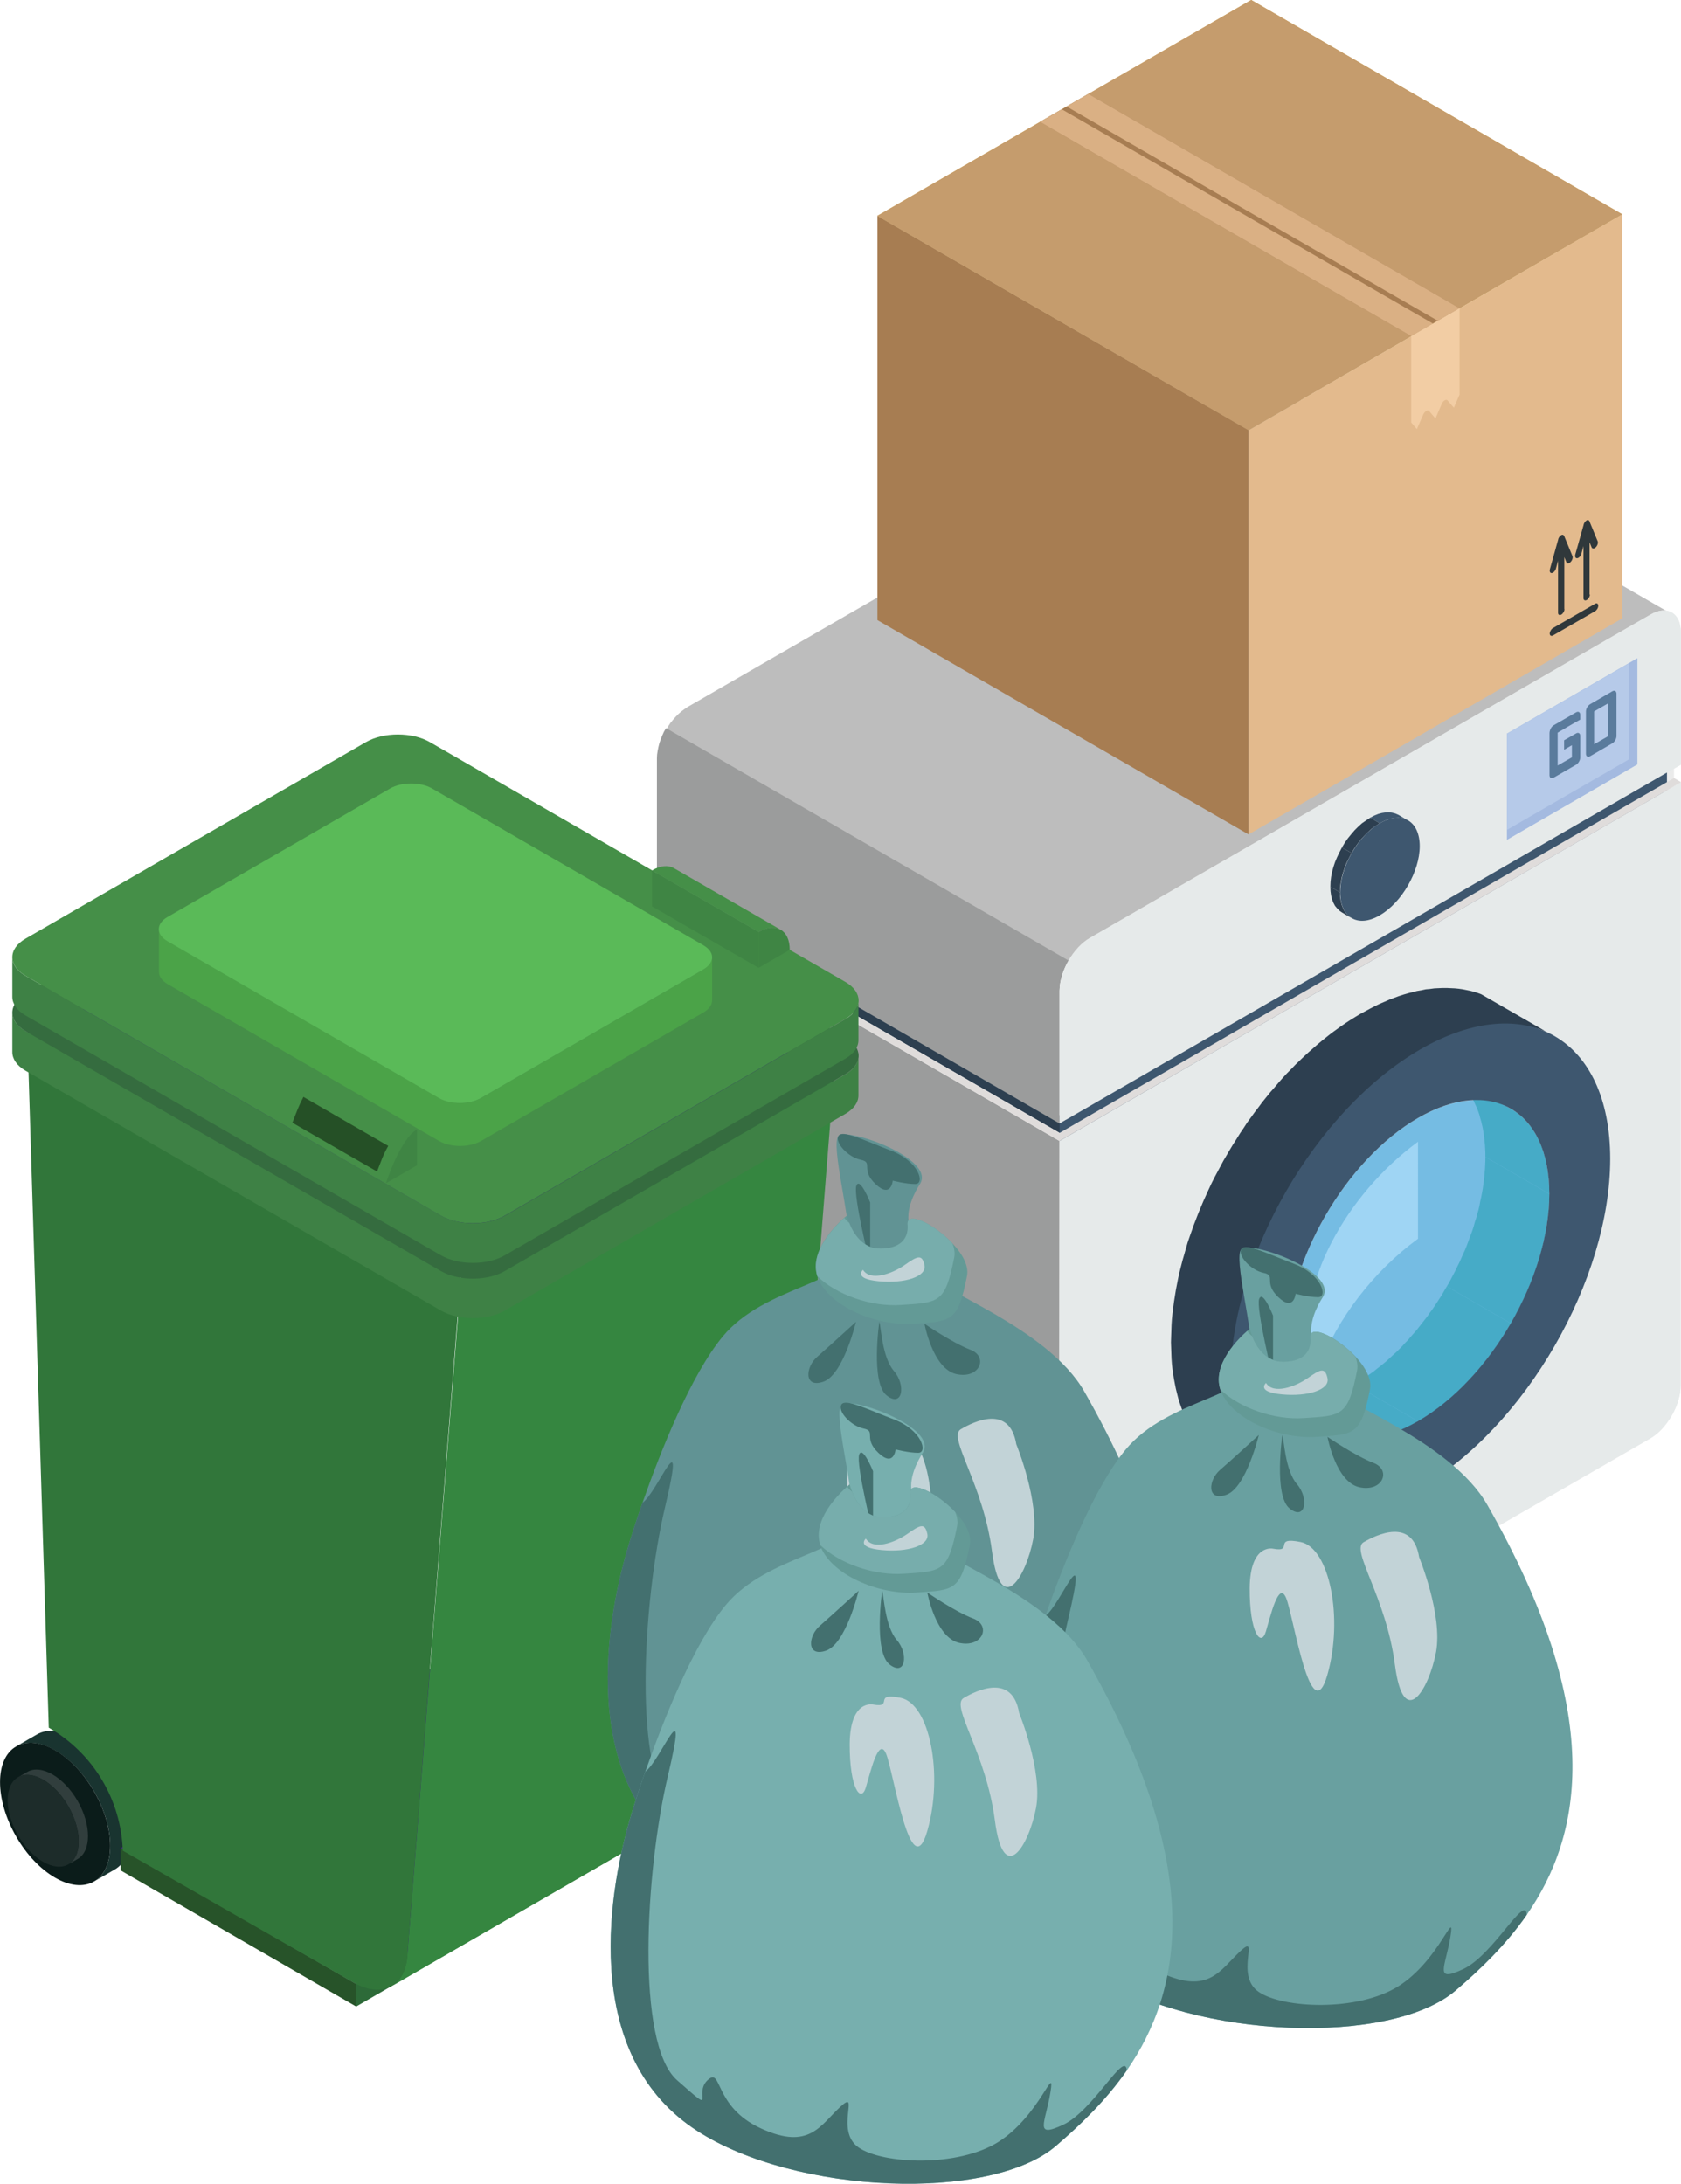
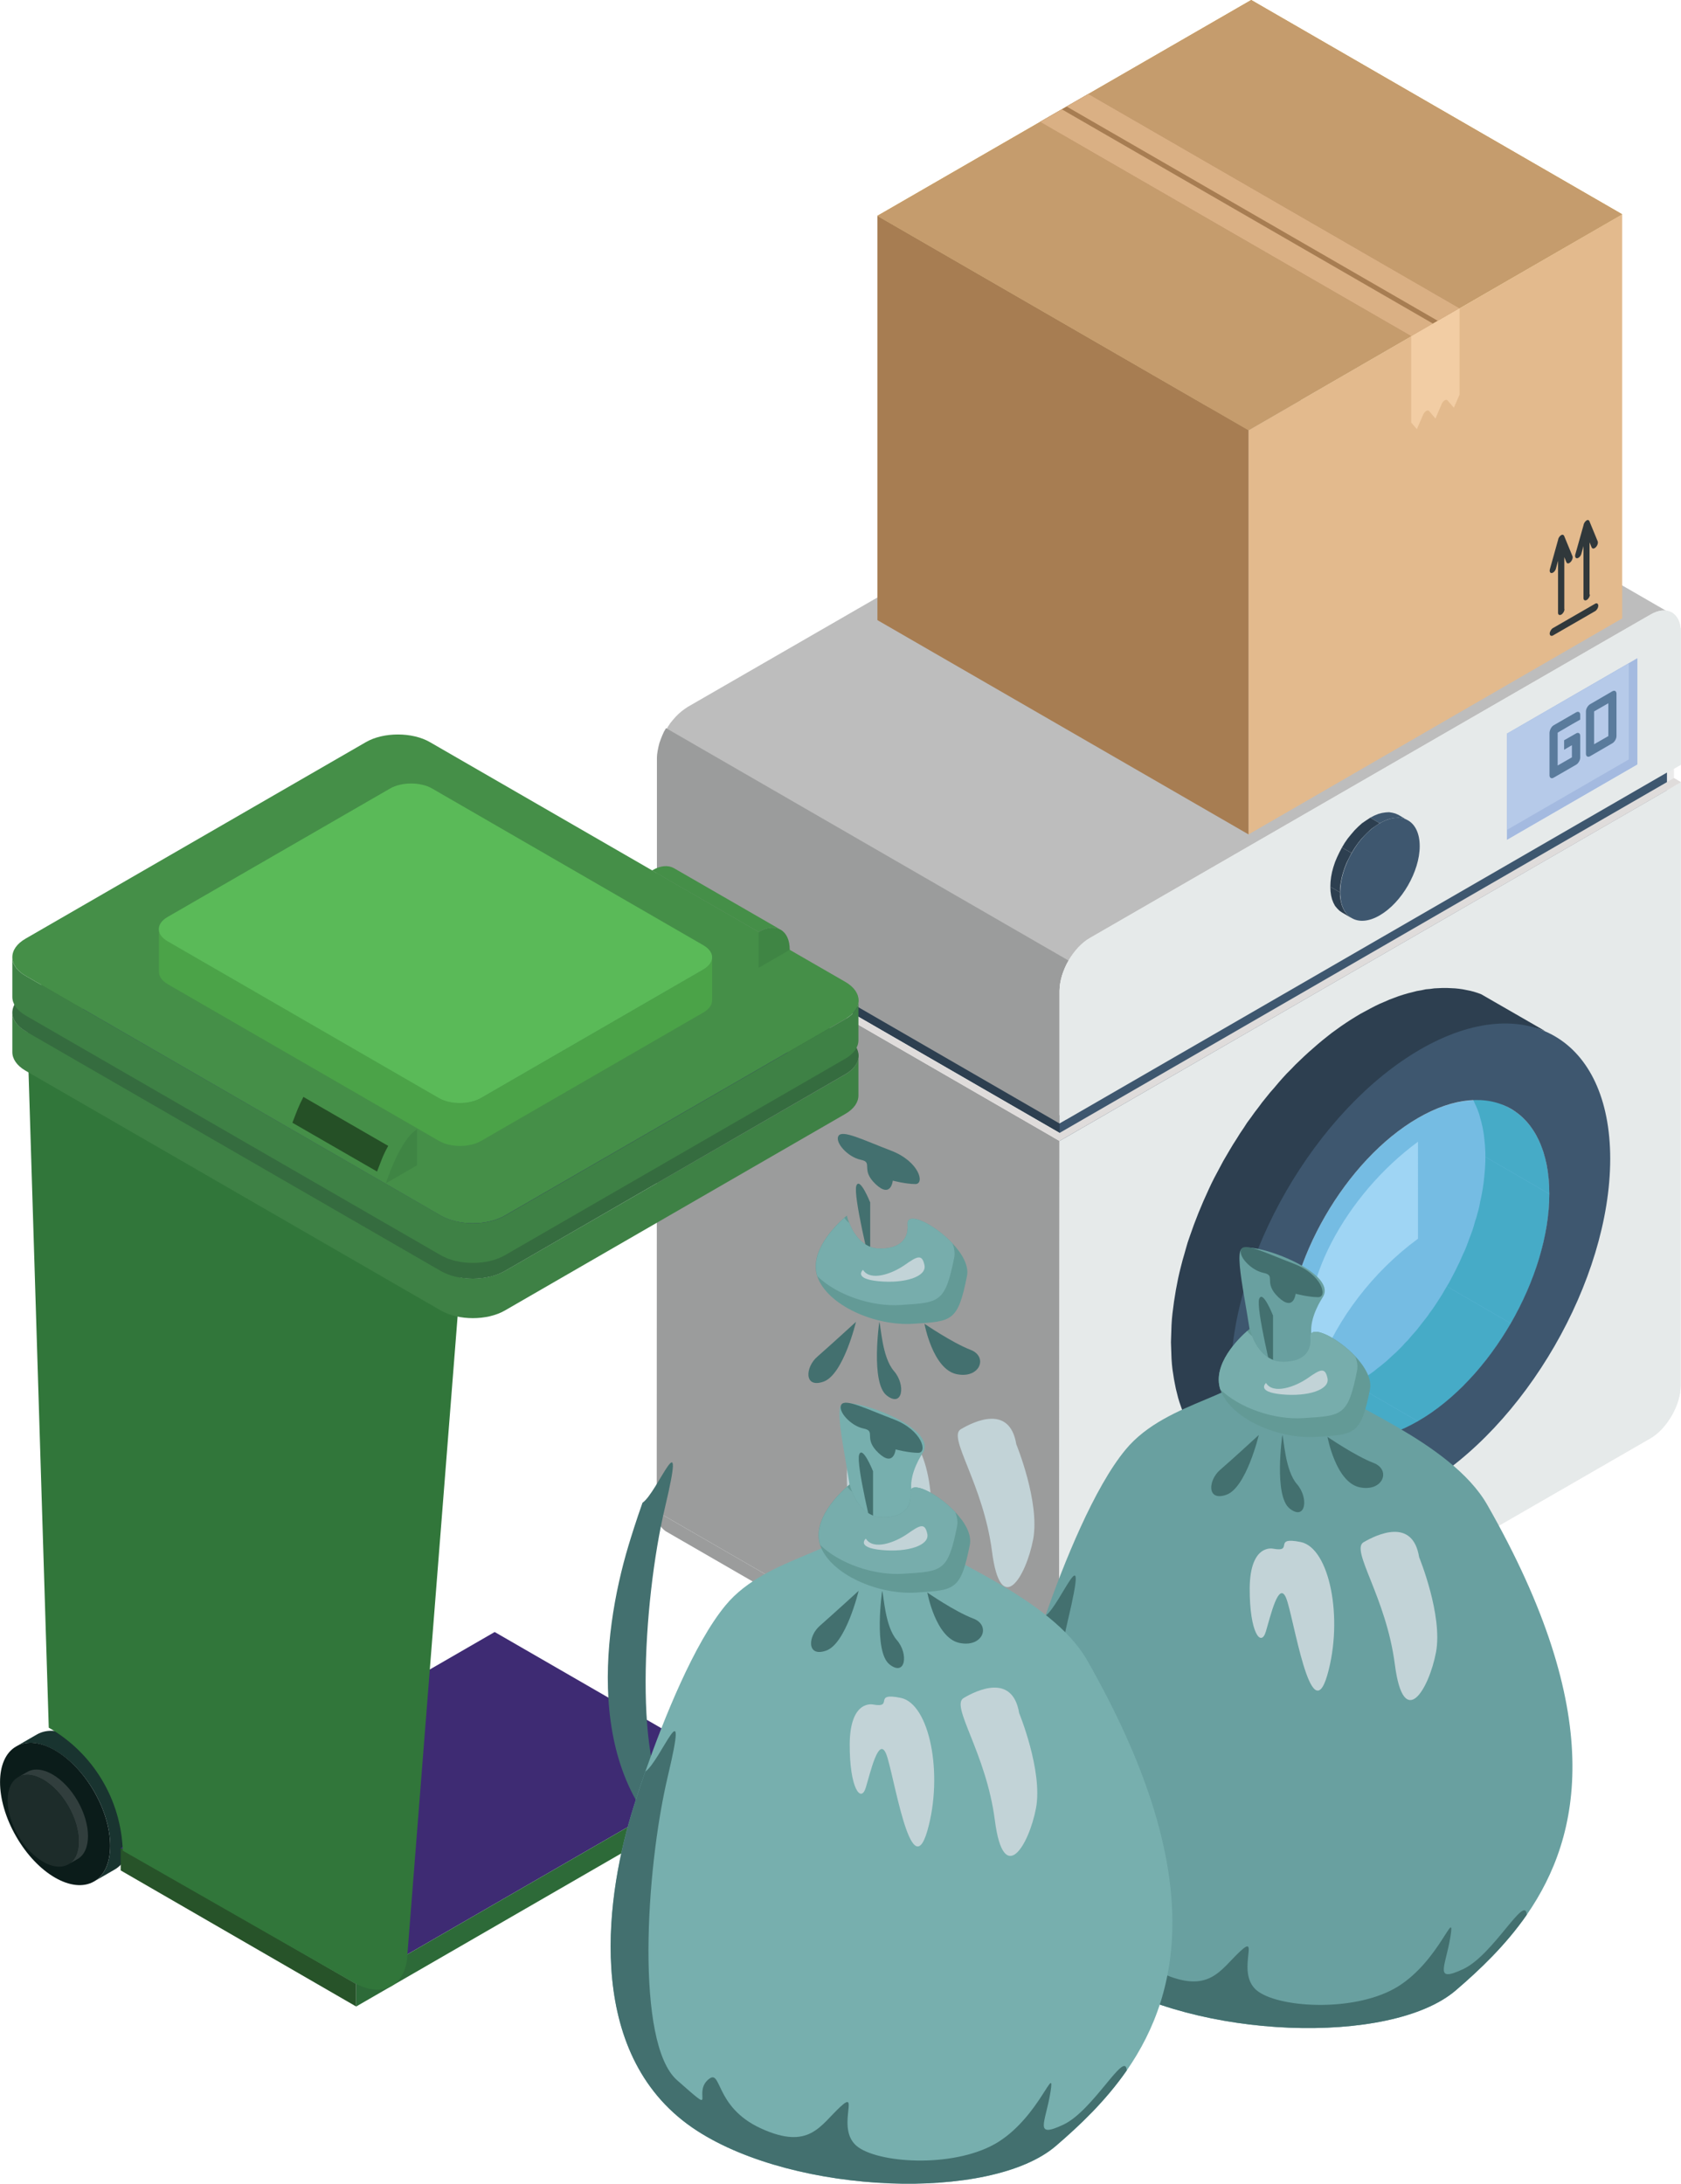
<svg xmlns="http://www.w3.org/2000/svg" version="1.1" id="Layer_1" x="0px" y="0px" viewBox="0 0 88.59 115.05" style="enable-background:new 0 0 88.59 115.05;" xml:space="preserve">
  <style type="text/css"> .st0{fill-rule:evenodd;clip-rule:evenodd;fill:#9B9C9C;} .st1{fill-rule:evenodd;clip-rule:evenodd;fill:#EBEBEB;} .st2{fill-rule:evenodd;clip-rule:evenodd;fill:#BDBDBD;} .st3{fill-rule:evenodd;clip-rule:evenodd;fill:#2D3F50;} .st4{fill-rule:evenodd;clip-rule:evenodd;fill:#DFDCDB;} .st5{fill-rule:evenodd;clip-rule:evenodd;fill:#E6EAEA;} .st6{fill-rule:evenodd;clip-rule:evenodd;fill:#3E576F;} .st7{fill-rule:evenodd;clip-rule:evenodd;fill:#5F9EB5;} .st8{fill-rule:evenodd;clip-rule:evenodd;fill:#B6CAE9;} .st9{fill-rule:evenodd;clip-rule:evenodd;fill:#A4BAE0;} .st10{fill-rule:evenodd;clip-rule:evenodd;fill:#5A7B9C;} .st11{fill-rule:evenodd;clip-rule:evenodd;fill:#75BCE3;} .st12{fill-rule:evenodd;clip-rule:evenodd;fill:#9FD5F4;} .st13{fill-rule:evenodd;clip-rule:evenodd;fill:#46ABC7;} .st14{fill-rule:evenodd;clip-rule:evenodd;fill:#8DB1D5;} .st15{fill:#193430;} .st16{fill:#0B1C1A;} .st17{fill:#313E3D;} .st18{fill:#1D2C2A;} .st19{fill:#3E2B73;} .st20{fill:#2D6A38;} .st21{fill:#275329;} .st22{fill:#358640;} .st23{fill:#31763A;} .st24{fill:#3E8145;} .st25{fill:#356C3F;} .st26{fill:#2E2665;} .st27{fill:#458F48;} .st28{fill:#4BA348;} .st29{fill:#5ABA58;} .st30{fill:#3F8544;} .st31{fill:#255026;} .st32{fill-rule:evenodd;clip-rule:evenodd;fill:#CF992A;} .st33{fill-rule:evenodd;clip-rule:evenodd;fill:#A77D52;} .st34{fill-rule:evenodd;clip-rule:evenodd;fill:#E3BA8D;} .st35{fill-rule:evenodd;clip-rule:evenodd;fill:#C59C6D;} .st36{fill-rule:evenodd;clip-rule:evenodd;fill:#DAB084;} .st37{fill-rule:evenodd;clip-rule:evenodd;fill:#F2CDA4;} .st38{fill-rule:evenodd;clip-rule:evenodd;fill:#30383B;} .st39{fill:#619394;} .st40{fill:#43706F;} .st41{fill:#C2D3D7;} .st42{fill:#639A96;} .st43{fill:#77ADAC;} .st44{fill:#69A0A0;} .st45{fill:#77AFAE;} </style>
  <g>
    <polygon class="st0" points="55.84,60.11 34.62,47.86 34.61,79.63 55.83,91.88 " />
    <polygon class="st0" points="55.83,91.88 34.61,79.63 34.62,79.81 34.64,79.98 34.69,80.14 34.74,80.27 34.81,80.4 34.89,80.5 34.98,80.59 35.08,80.67 56.3,92.92 56.2,92.84 56.11,92.75 56.03,92.65 55.96,92.52 55.9,92.39 55.86,92.23 55.84,92.06 " />
    <polygon class="st1" points="88.59,41.21 67.37,28.96 67.01,29.17 88.22,41.41 " />
    <polygon class="st2" points="88.12,32.36 66.9,20.11 66.79,20.05 66.66,20.02 66.53,20 66.39,20.01 66.24,20.03 66.09,20.07 65.93,20.13 65.77,20.22 63.56,21.49 36.23,37.25 36.07,37.36 35.91,37.48 35.76,37.61 35.61,37.76 35.47,37.92 35.33,38.09 35.21,38.27 35.1,38.46 56.32,50.7 56.43,50.52 56.55,50.34 56.69,50.17 56.83,50.01 56.97,49.86 57.13,49.73 57.29,49.61 57.45,49.51 84.78,33.74 86.98,32.47 87.15,32.39 87.3,32.33 87.46,32.28 87.6,32.26 87.74,32.25 87.88,32.27 88,32.31 " />
    <rect x="46.84" y="31.03" transform="matrix(0.5 -0.866 0.866 0.5 -14.066 62.212)" class="st1" width="0" height="24.5" />
    <path class="st1" d="M36.23,37.16L36.23,37.16L36.23,37.16z M57.45,49.41" />
    <path class="st1" d="M34.62,39.94L34.62,39.94L34.62,39.94z M55.85,52.19" />
    <rect x="45.23" y="33.81" transform="matrix(0.5 -0.866 0.866 0.5 -17.276 62.213)" class="st1" width="0" height="24.5" />
    <polygon class="st3" points="56.21,58.97 34.99,46.72 34.99,47.65 56.21,59.9 " />
    <polygon class="st0" points="34.62,39.94 34.62,46.93 55.84,59.19 55.84,52.19 55.85,52 55.88,51.8 55.92,51.6 55.97,51.4 56.04,51.2 56.12,51 56.21,50.8 56.32,50.61 35.1,38.36 34.99,38.55 34.9,38.75 34.82,38.95 34.75,39.15 34.7,39.35 34.66,39.55 34.63,39.75 " />
    <polygon class="st4" points="56.21,59.9 34.99,47.65 34.62,47.86 55.84,60.11 " />
    <path class="st1" d="M55.84,60.11l-0.02,31.77c0,0.51,0.18,0.87,0.48,1.04c0.29,0.17,0.69,0.14,1.13-0.11l29.54-17.03 c0.44-0.25,0.84-0.7,1.13-1.2c0.29-0.5,0.47-1.07,0.47-1.58l0.01-31.78l-0.36,0.21v-0.93l0.36-0.21l0-6.98 c0-0.51-0.18-0.87-0.47-1.04c-0.29-0.17-0.69-0.15-1.13,0.11l-2.21,1.27L57.45,49.41l0,0l0,0l0,0c-0.44,0.25-0.84,0.69-1.14,1.2 c-0.29,0.51-0.47,1.07-0.47,1.58h0l0,0h0v7l0.37-0.21v0.93L55.84,60.11z" />
    <path class="st5" d="M55.84,60.11l-0.02,31.77c0,0.51,0.18,0.87,0.48,1.04c0.29,0.17,0.69,0.14,1.13-0.11l29.54-17.03 c0.44-0.25,0.84-0.7,1.13-1.2c0.29-0.5,0.47-1.07,0.47-1.58l0.01-31.78L55.84,60.11z" />
    <path class="st5" d="M55.84,52.19v7l32.74-18.9l0-6.98c0-0.51-0.18-0.87-0.47-1.04c-0.29-0.17-0.69-0.15-1.13,0.11l-2.21,1.27 L57.45,49.41l0,0l0,0l0,0c-0.45,0.25-0.84,0.69-1.14,1.2C56.03,51.12,55.84,51.68,55.84,52.19L55.84,52.19L55.84,52.19L55.84,52.19 z" />
    <g>
      <polygon class="st6" points="74.2,43.23 73.7,42.93 73.54,42.86 73.39,42.82 73.21,42.79 73.03,42.8 72.83,42.83 72.64,42.88 72.42,42.97 72.21,43.08 72.71,43.37 72.93,43.26 73.14,43.17 73.34,43.12 73.53,43.09 73.71,43.08 73.89,43.11 74.05,43.15 " />
      <polygon class="st3" points="72.71,43.37 72.21,43.08 72,43.22 71.78,43.37 71.58,43.55 71.39,43.74 71.21,43.95 71.03,44.17 70.87,44.4 70.72,44.65 71.23,44.94 71.38,44.69 71.54,44.46 71.71,44.24 71.9,44.03 72.09,43.84 72.29,43.66 72.5,43.51 " />
      <polygon class="st3" points="71.23,44.94 70.72,44.65 70.59,44.9 70.47,45.15 70.36,45.41 70.27,45.68 70.2,45.94 70.15,46.2 70.12,46.46 70.11,46.72 70.62,47.01 70.62,46.75 70.66,46.49 70.71,46.23 70.78,45.97 70.87,45.7 70.97,45.45 71.1,45.19 " />
      <polygon class="st3" points="70.62,47.01 70.11,46.72 70.12,46.96 70.15,47.18 70.2,47.38 70.27,47.56 70.36,47.73 70.47,47.86 70.59,47.98 70.72,48.07 71.23,48.37 71.1,48.27 70.97,48.15 70.87,48.02 70.78,47.85 70.71,47.67 70.66,47.47 70.62,47.25 " />
      <rect x="73.95" y="46.22" transform="matrix(0.502 -0.865 0.865 0.502 -3.415 87.078)" class="st7" width="0" height="0.58" />
      <polygon class="st7" points="74.22,43.24 73.71,42.94 73.7,42.93 74.2,43.23 " />
    </g>
    <path class="st6" d="M74.2,43.22c-0.38-0.22-0.91-0.18-1.48,0.15c-0.58,0.33-1.11,0.91-1.48,1.57c-0.38,0.66-0.61,1.4-0.61,2.07 c0,0.67,0.23,1.14,0.61,1.36c0.38,0.22,0.9,0.19,1.48-0.15c0.58-0.34,1.1-0.91,1.48-1.57l0,0l0,0c0.38-0.66,0.62-1.4,0.62-2.07 c0-0.66-0.23-1.13-0.6-1.35L74.2,43.22z" />
    <polygon class="st6" points="55.84,59.19 87.85,40.7 87.85,41.63 55.84,60.11 " />
    <polygon class="st4" points="55.47,59.9 88.22,40.99 88.59,41.21 55.84,60.11 " />
    <g>
      <polygon class="st8" points="79.42,38.65 86.29,34.68 86.29,40.27 79.42,44.24 " />
      <polygon class="st9" points="79.42,38.65 86.29,34.68 86.29,40.27 79.42,44.24 " />
      <polygon class="st8" points="79.42,38.65 85.84,34.95 85.84,40.01 79.42,43.72 " />
      <path class="st10" d="M83.8,37.1l1.17-0.68l0,0c0.12-0.07,0.22-0.01,0.22,0.13v2.23v0c0,0.14-0.1,0.31-0.22,0.38l-1.17,0.68l0,0 c-0.12,0.07-0.22,0.01-0.22-0.13v-2.23v0C83.58,37.34,83.68,37.17,83.8,37.1L83.8,37.1z M84.76,37.05l-0.75,0.43v1.73l0.75-0.43 V37.05z" />
      <path class="st10" d="M81.88,38.21l1.18-0.68l0,0c0.12-0.07,0.22-0.01,0.22,0.13v0.25l-0.44,0.25l-0.65,0.38l-0.1,0.06v1.73 l0.75-0.43v-0.09v-0.55l-0.41,0.24v-0.5l0.63-0.36l0,0c0.12-0.07,0.22-0.01,0.22,0.13v0.13v0.93v0.08v0c0,0.14-0.1,0.31-0.22,0.38 l-1.18,0.68l0,0c-0.12,0.07-0.22,0.01-0.22-0.13v-2.23v0C81.67,38.45,81.76,38.28,81.88,38.21z" />
    </g>
    <polygon class="st3" points="71.7,53.41 71.96,53.27 72.22,53.13 72.47,53 72.72,52.88 72.98,52.77 73.23,52.66 73.47,52.57 73.71,52.48 73.96,52.4 74.2,52.33 74.44,52.27 74.67,52.21 74.91,52.17 75.14,52.12 75.37,52.1 75.59,52.07 75.81,52.06 76.03,52.05 76.25,52.05 76.47,52.06 76.68,52.07 76.88,52.09 77.09,52.12 77.29,52.16 77.49,52.2 77.68,52.25 77.87,52.31 78.06,52.38 81.43,54.32 81.24,54.26 81.06,54.2 80.86,54.15 80.66,54.11 80.46,54.07 80.26,54.04 80.05,54.02 79.84,54 79.62,53.99 79.41,54 79.19,54 78.97,54.02 78.74,54.05 78.51,54.08 78.28,54.12 78.05,54.16 77.81,54.22 77.57,54.28 77.33,54.35 77.09,54.43 76.84,54.52 76.6,54.61 76.35,54.72 76.1,54.83 75.84,54.95 75.59,55.08 75.33,55.22 75.08,55.36 74.82,55.51 74.56,55.67 74.31,55.83 74.06,56.01 73.81,56.19 73.55,56.37 73.31,56.56 73.07,56.75 72.82,56.96 72.58,57.16 72.34,57.37 72.11,57.59 71.87,57.82 71.64,58.04 71.41,58.28 71.19,58.51 70.97,58.75 70.75,59 70.53,59.25 70.32,59.5 70.1,59.76 69.9,60.02 69.7,60.28 69.49,60.55 69.3,60.82 69.1,61.1 68.91,61.38 68.72,61.66 68.54,61.95 68.36,62.23 68.18,62.52 68.02,62.81 67.85,63.11 67.68,63.41 67.52,63.71 67.37,64.01 67.22,64.31 67.07,64.61 66.93,64.92 66.79,65.23 66.66,65.54 66.54,65.85 66.41,66.16 66.29,66.47 66.18,66.78 66.07,67.09 65.97,67.41 65.88,67.72 65.78,68.03 65.7,68.34 65.61,68.66 65.54,68.97 65.47,69.29 65.4,69.6 65.34,69.91 65.29,70.22 65.25,70.53 65.2,70.84 65.17,71.15 65.14,71.45 65.12,71.76 65.1,72.06 65.09,72.36 65.09,72.66 65.09,72.96 65.1,73.25 65.12,73.53 65.14,73.81 65.17,74.09 65.2,74.35 65.25,74.62 65.29,74.87 65.34,75.12 65.4,75.36 65.47,75.6 65.54,75.83 65.61,76.06 65.7,76.28 65.78,76.49 65.88,76.7 65.97,76.9 66.07,77.09 66.18,77.28 66.29,77.47 66.41,77.64 66.54,77.81 66.66,77.97 66.79,78.13 66.93,78.28 67.07,78.42 67.22,78.55 63.84,76.61 63.7,76.47 63.56,76.32 63.42,76.18 63.29,76.02 63.16,75.86 63.04,75.69 62.92,75.52 62.81,75.33 62.7,75.15 62.59,74.95 62.5,74.75 62.41,74.54 62.32,74.33 62.24,74.11 62.16,73.88 62.09,73.65 62.03,73.41 61.97,73.17 61.92,72.92 61.87,72.66 61.83,72.4 61.79,72.14 61.76,71.86 61.74,71.58 61.73,71.3 61.72,71.01 61.71,70.72 61.72,70.41 61.73,70.11 61.74,69.81 61.76,69.5 61.79,69.2 61.83,68.89 61.87,68.58 61.92,68.27 61.97,67.96 62.03,67.65 62.09,67.34 62.16,67.03 62.24,66.71 62.32,66.4 62.41,66.09 62.5,65.77 62.59,65.46 62.7,65.14 62.81,64.83 62.92,64.52 63.04,64.21 63.16,63.9 63.29,63.59 63.42,63.28 63.56,62.97 63.7,62.66 63.84,62.36 63.99,62.06 64.15,61.76 64.31,61.46 64.47,61.16 64.64,60.87 64.81,60.58 64.99,60.28 65.17,60 65.35,59.71 65.54,59.43 65.72,59.15 65.92,58.88 66.12,58.6 66.32,58.34 66.52,58.07 66.73,57.81 66.94,57.55 67.16,57.3 67.37,57.05 67.59,56.8 67.81,56.56 68.04,56.33 68.27,56.09 68.5,55.87 68.73,55.65 68.97,55.43 69.21,55.22 69.45,55.01 69.69,54.81 69.94,54.61 70.18,54.42 70.43,54.24 70.68,54.06 70.93,53.89 71.19,53.72 71.45,53.56 " />
    <path class="st11" d="M74.73,58.9c-3.82,2.21-6.92,7.57-6.92,11.98c0,4.41,3.1,6.2,6.92,4c3.82-2.21,6.92-7.57,6.92-11.98 C81.65,58.49,78.55,56.7,74.73,58.9z" />
    <path class="st12" d="M74.73,65.26c-2.38,1.74-4.25,4.24-5.16,6.64c-0.2-0.23-0.36-0.52-0.46-0.93c-0.78-3.14,1.76-7.99,5.62-10.82 V65.26z" />
    <polygon class="st13" points="81.65,62.9 78.28,60.95 78.28,60.74 78.27,60.54 78.26,60.35 78.24,60.15 78.22,59.96 78.2,59.78 78.17,59.6 78.14,59.42 78.1,59.25 78.06,59.08 78.01,58.91 77.97,58.75 77.92,58.6 77.86,58.44 77.8,58.3 77.73,58.15 77.67,58.01 77.6,57.88 77.52,57.75 77.44,57.62 77.36,57.5 77.28,57.38 77.19,57.27 77.09,57.16 77,57.06 76.9,56.96 76.8,56.87 76.7,56.78 76.59,56.69 76.48,56.61 76.37,56.54 76.25,56.47 79.62,58.42 79.74,58.49 79.85,58.56 79.97,58.64 80.07,58.73 80.18,58.82 80.28,58.91 80.38,59.01 80.47,59.11 80.56,59.22 80.65,59.33 80.74,59.45 80.82,59.57 80.9,59.7 80.97,59.83 81.04,59.96 81.11,60.1 81.17,60.25 81.24,60.39 81.29,60.55 81.34,60.7 81.39,60.86 81.44,61.03 81.47,61.19 81.51,61.37 81.54,61.55 81.57,61.73 81.6,61.91 81.61,62.1 81.63,62.29 81.64,62.49 81.65,62.69 " />
    <polygon class="st13" points="69.84,75.37 66.46,73.42 66.58,73.49 66.71,73.55 66.83,73.6 66.96,73.65 67.09,73.7 67.22,73.74 67.35,73.78 67.49,73.8 67.63,73.83 67.77,73.85 67.91,73.87 68.06,73.88 68.21,73.88 68.36,73.88 68.51,73.87 68.66,73.87 68.82,73.85 68.98,73.83 69.14,73.8 69.3,73.77 69.46,73.73 69.63,73.68 69.8,73.64 69.96,73.58 70.13,73.52 70.3,73.45 70.48,73.38 70.65,73.3 70.82,73.22 71,73.13 71.18,73.04 71.36,72.93 74.73,74.88 74.55,74.99 74.38,75.08 74.2,75.17 74.02,75.25 73.85,75.33 73.68,75.4 73.51,75.47 73.34,75.53 73.17,75.58 73,75.63 72.84,75.68 72.67,75.71 72.51,75.75 72.35,75.77 72.19,75.79 72.04,75.81 71.88,75.82 71.73,75.83 71.58,75.83 71.43,75.83 71.29,75.81 71.14,75.8 71,75.78 70.87,75.76 70.72,75.72 70.59,75.69 70.46,75.65 70.33,75.6 70.2,75.55 70.08,75.49 69.96,75.44 " />
    <polygon class="st13" points="74.73,74.88 71.36,72.93 71.54,72.83 71.71,72.72 71.89,72.61 72.07,72.48 72.24,72.36 72.41,72.24 72.58,72.1 72.75,71.97 72.92,71.83 73.09,71.69 73.25,71.54 73.41,71.39 73.58,71.24 73.74,71.08 73.9,70.92 74.05,70.75 74.21,70.59 74.36,70.41 74.51,70.24 74.66,70.07 74.8,69.89 74.94,69.71 75.09,69.52 75.23,69.34 75.36,69.15 75.5,68.96 75.63,68.77 75.76,68.57 75.89,68.37 76.01,68.18 76.13,67.97 76.25,67.77 79.62,69.72 79.51,69.92 79.39,70.12 79.26,70.32 79.14,70.52 79,70.72 78.87,70.91 78.74,71.1 78.6,71.29 78.46,71.47 78.32,71.65 78.18,71.84 78.03,72.02 77.88,72.19 77.73,72.36 77.58,72.54 77.43,72.7 77.27,72.87 77.11,73.02 76.95,73.18 76.79,73.34 76.63,73.49 76.46,73.64 76.3,73.78 76.13,73.92 75.96,74.05 75.79,74.18 75.62,74.31 75.44,74.43 75.26,74.55 75.09,74.67 74.91,74.78 " />
    <polygon class="st13" points="79.62,69.72 76.25,67.77 76.37,67.57 76.48,67.36 76.59,67.15 76.7,66.94 76.8,66.73 76.9,66.53 77,66.31 77.09,66.1 77.19,65.89 77.28,65.67 77.36,65.46 77.44,65.24 77.52,65.03 77.6,64.81 77.67,64.59 77.73,64.37 77.8,64.16 77.86,63.94 77.92,63.73 77.97,63.51 78.01,63.29 78.06,63.07 78.1,62.86 78.14,62.64 78.17,62.43 78.2,62.21 78.22,62 78.24,61.79 78.26,61.58 78.27,61.37 78.28,61.16 78.28,60.95 81.65,62.9 81.65,63.11 81.64,63.32 81.63,63.52 81.61,63.73 81.6,63.95 81.57,64.16 81.54,64.38 81.51,64.59 81.47,64.81 81.44,65.02 81.39,65.24 81.34,65.46 81.29,65.67 81.24,65.89 81.17,66.11 81.11,66.33 81.04,66.54 80.97,66.76 80.9,66.97 80.82,67.19 80.74,67.41 80.65,67.62 80.56,67.84 80.47,68.05 80.38,68.26 80.28,68.47 80.18,68.69 80.07,68.89 79.97,69.1 79.85,69.31 79.74,69.51 " />
    <polygon class="st14" points="79.62,58.42 76.25,56.47 76.13,56.4 76.01,56.35 75.89,56.29 79.26,58.24 79.39,58.29 79.51,58.35 " />
    <path class="st6" d="M74.86,55.28c-5.52,3.19-10,10.94-10,17.32c0,6.38,4.47,8.97,9.99,5.78c5.53-3.19,10-10.94,10.01-17.32 C84.86,54.69,80.39,52.1,74.86,55.28L74.86,55.28z M74.73,58.9c3.82-2.21,6.92-0.42,6.92,3.99c0,4.41-3.1,9.78-6.92,11.98 c-3.82,2.21-6.92,0.42-6.92-4C67.81,66.48,70.91,61.11,74.73,58.9z" />
  </g>
  <g>
    <g id="Axo_Extrusion_00000069394128336828737140000013849686125125867936_">
      <path id="Axo_panel_00000134232632487687407430000006961321504343171246_" class="st15" d="M0.85,92.01 c1.13-0.65,2.97,0.41,4.11,2.37c1.13,1.96,1.13,4.09,0,4.74l1.09-0.63c1.13-0.65,1.13-2.78,0-4.74c-1.13-1.96-2.97-3.03-4.11-2.37 L0.85,92.01z" />
      <path id="Axo_base_00000160909527299636690500000010740784039799441056_" class="st16" d="M0.85,92.01 c-1.13,0.65-1.13,2.78,0,4.74c1.13,1.97,2.97,3.03,4.11,2.37c1.13-0.65,1.13-2.78,0-4.74C3.82,92.41,1.99,91.35,0.85,92.01z" />
      <g id="Axo_Extrusion_00000013176121159714807770000008417202179971231412_">
        <path id="Axo_panel_00000132048521071975113550000010761537389549815949_" class="st17" d="M0.95,93.63 c0.73-0.42,1.92,0.26,2.65,1.53c0.73,1.27,0.73,2.64,0,3.06l0.49-0.28c0.73-0.42,0.73-1.79,0-3.06 c-0.73-1.27-1.92-1.95-2.65-1.53L0.95,93.63z" />
        <path id="Axo_base_00000018225669725971133170000005775754053201768596_" class="st18" d="M0.95,93.63 c-0.73,0.42-0.73,1.79,0,3.06s1.92,1.95,2.65,1.53s0.73-1.79,0-3.06C2.87,93.89,1.68,93.21,0.95,93.63z" />
      </g>
    </g>
    <g id="Axo_Projection_00000098204164905469758740000003927009938824444347_">
      <g id="Axo_Extrusion_00000013871693851229058810000013187179234606124161_">
        <g id="Axo_Surface_x2A__00000057857643112605740490000002910319541513609656_">
          <polygon id="Axo_panel_00000155146751382396184820000005212165006648741773_" class="st19" points="6.36,97.36 18.77,104.52 38.48,93.14 26.07,85.98 " />
          <polygon id="Axo_panel_00000109031219224511722910000007156685547046477189_" class="st20" points="18.77,104.52 18.77,105.71 38.48,94.33 38.48,93.14 " />
        </g>
        <polygon id="Axo_base_00000047028984208475743630000017189058528105170077_" class="st21" points="6.36,97.36 6.36,98.54 18.77,105.71 18.77,104.52 " />
      </g>
      <g id="Axo_Extrusion_00000070081810552860680850000007884932748327267219_">
-         <path id="Axo_panel_00000101068848291544282310000017843911167486047140_" class="st22" d="M24.35,66.67l-2.87,36.18 c-0.02,0.88-0.34,1.49-0.84,1.79l19.71-11.38c0.51-0.29,0.82-0.91,0.84-1.79l2.87-36.18L24.35,66.67z" />
        <path id="Axo_base_00000167396013367396623810000005881644204108068007_" class="st23" d="M1.41,53.43l1.16,37.59 c2.34,1.34,3.81,3.79,3.9,6.48l12.15,6.94c0.79,0.45,1.5,0.49,2.02,0.19c0.51-0.29,0.82-0.91,0.84-1.79L24.38,66L1.41,53.43z" />
      </g>
    </g>
    <g id="Axo_Extrusion_00000105428996078811617310000009283173005626579621_">
      <path id="Axo_panel_00000076576579209340269510000001885151506391209878_" class="st24" d="M45.25,55.62 c0,0.35-0.23,0.71-0.7,0.98L26.62,66.95c-0.93,0.54-2.45,0.54-3.38,0L1.35,54.32c-0.47-0.27-0.7-0.62-0.7-0.98v2.09 c0,0.35,0.23,0.71,0.7,0.98l21.88,12.63c0.93,0.54,2.45,0.54,3.38,0l17.93-10.35c0.47-0.27,0.7-0.62,0.7-0.98V55.62z" />
      <g id="Axo_cap_00000085968552144841825850000000367603426801550243_">
        <path id="Axo_base_00000136383145001930613250000000657755283167399859_" class="st25" d="M45.25,55.62 c0-0.35-0.23-0.71-0.7-0.98L22.66,42.01c-0.93-0.54-2.45-0.54-3.38,0L1.35,52.37c-0.47,0.27-0.7,0.62-0.7,0.98 c0,0.35,0.23,0.71,0.7,0.98l21.88,12.63c0.93,0.54,2.45,0.54,3.38,0L44.54,56.6C45.01,56.33,45.25,55.98,45.25,55.62z" />
        <path class="st26" d="M4.53,53.68L24.3,65.1c0.07,0.04,0.29,0.12,0.62,0.12c0.33,0,0.55-0.08,0.62-0.12l15.82-9.14 c0.26-0.15,0.26-0.53,0-0.68L21.59,43.87c-0.07-0.04-0.29-0.12-0.62-0.12c-0.13,0-0.25,0.01-0.34,0.03 c-0.14,0.02-0.24,0.06-0.28,0.09L4.53,53C4.27,53.15,4.27,53.53,4.53,53.68z" />
        <path id="Axo_panel_00000118385067924398726610000008942810061982311083_" class="st24" d="M45.25,52.71 c0,0.35-0.23,0.71-0.7,0.98L26.62,64.04c-0.93,0.54-2.45,0.54-3.38,0L1.35,51.41c-0.47-0.27-0.7-0.62-0.7-0.98v2.09 c0,0.35,0.23,0.71,0.7,0.98l21.88,12.63c0.93,0.54,2.45,0.54,3.38,0l17.93-10.35c0.47-0.27,0.7-0.62,0.7-0.98V52.71z" />
        <path id="Axo_base_00000014608075303839039310000017461878171469723818_" class="st27" d="M45.25,52.71 c0-0.35-0.23-0.71-0.7-0.98L22.66,39.1c-0.93-0.54-2.45-0.54-3.38,0L1.35,49.45c-0.47,0.27-0.7,0.62-0.7,0.98 c0,0.35,0.23,0.71,0.7,0.98l21.88,12.63c0.93,0.54,2.45,0.54,3.38,0l17.93-10.35C45.01,53.42,45.25,53.06,45.25,52.71z" />
        <g id="Axo_Extrusion_00000121254094335152936560000000036611983827137671_">
          <path id="Axo_panel_00000115480085481983896300000000594267073381552512_" class="st28" d="M37.53,50.44 c0,0.23-0.15,0.46-0.46,0.64l-11.72,6.77c-0.61,0.35-1.6,0.35-2.21,0l-14.3-8.26c-0.31-0.18-0.46-0.41-0.46-0.64v2.26 c0,0.23,0.15,0.46,0.46,0.64l14.3,8.26c0.61,0.35,1.6,0.35,2.21,0l11.72-6.77c0.31-0.18,0.46-0.41,0.46-0.64V50.44z" />
          <path id="Axo_base_00000074404417688354236650000011308580309508573618_" class="st29" d="M37.53,50.44 c0-0.23-0.15-0.46-0.46-0.64l-14.3-8.26c-0.61-0.35-1.6-0.35-2.21,0L8.83,48.31c-0.31,0.18-0.46,0.41-0.46,0.64 c0,0.23,0.15,0.46,0.46,0.64l14.3,8.26c0.61,0.35,1.6,0.35,2.21,0l11.72-6.77C37.37,50.9,37.53,50.67,37.53,50.44z" />
        </g>
      </g>
    </g>
    <g id="Axo_Extrusion_00000120535898338384791030000012046727748018165417_">
      <g id="Axo_Surface_x2A__00000135672843975476044010000016501532832253284490_">
-         <polygon id="Axo_panel_00000005265769895789229960000006457499425657398451_" class="st30" points="39.98,50.99 39.98,49.1 34.36,45.86 34.36,47.75 " />
        <path id="Axo_panel_00000131350483363038017290000006897350795399888041_" class="st27" d="M39.98,49.1 c0.45-0.26,0.86-0.29,1.16-0.12l-5.62-3.24c-0.3-0.17-0.71-0.15-1.16,0.12L39.98,49.1z" />
      </g>
      <path id="Axo_base_00000098936457531301581200000008687164677446174892_" class="st30" d="M39.98,50.99l1.64-0.95 c0-0.52-0.18-0.89-0.48-1.06c-0.3-0.17-0.71-0.15-1.16,0.12V50.99z" />
    </g>
    <g id="Axo_Extrusion_00000042698488972445057370000001342288050733990821_">
      <g id="Axo_Surface_x2A__00000127034311405592822770000000063818386668032691_">
        <path id="Axo_panel_00000001645448556866375690000006683091840344989109_" class="st27" d="M20.34,62.34c0,0,0.73-2.32,1.64-2.84 l-5.62-3.24c-0.9,0.52-1.64,2.84-1.64,2.84L20.34,62.34z" />
        <path class="st31" d="M19.87,61.72c0.21-0.52,0.28-0.8,0.59-1.35l-4.47-2.58c-0.24,0.46-0.34,0.73-0.58,1.36L19.87,61.72z" />
      </g>
      <path id="Axo_base_00000152223001872168688190000011627086260504640428_" class="st30" d="M20.34,62.34l1.64-0.95V59.5 C21.07,60.02,20.34,62.34,20.34,62.34z" />
    </g>
  </g>
  <g>
    <polygon class="st32" points="85.49,11.29 65.94,0 46.24,11.37 65.8,22.66 " />
    <polygon class="st33" points="65.8,22.66 46.24,11.37 46.24,32.67 65.8,43.96 " />
    <polygon class="st34" points="85.49,32.58 85.49,11.29 65.8,22.67 65.8,43.96 " />
    <g>
      <polygon class="st35" points="56.21,5.61 65.94,0 85.49,11.29 75.77,16.9 " />
      <polygon class="st35" points="46.24,11.37 55.96,5.76 75.52,17.05 65.8,22.67 " />
    </g>
    <polygon class="st33" points="54.81,6.42 57.36,4.95 76.92,16.24 74.37,17.71 " />
    <g>
      <polygon class="st36" points="56.21,5.61 57.36,4.95 57.36,4.95 76.92,16.24 75.77,16.9 " />
      <polygon class="st36" points="55.96,5.76 75.52,17.05 74.37,17.71 54.81,6.42 " />
    </g>
    <path class="st37" d="M74.37,17.71v4.55l0.3,0.35L75,21.85c0.01-0.03,0.03-0.06,0.06-0.1c0.09-0.12,0.2-0.16,0.26-0.09l0.33,0.39 l0.33-0.77c0.01-0.03,0.03-0.06,0.05-0.09c0.09-0.12,0.21-0.16,0.26-0.09l0.33,0.38l0.3-0.69v-4.55L74.37,17.71z" />
    <path class="st38" d="M83.79,31.32c0,0.11-0.08,0.24-0.17,0.29c-0.09,0.05-0.17,0.01-0.17-0.1v-2.74l-0.11,0.4 c-0.03,0.12-0.13,0.23-0.22,0.24c-0.09,0.01-0.13-0.08-0.1-0.2l0.43-1.53c0.01-0.1,0.08-0.21,0.16-0.26l0.01-0.01h0l0,0l0,0l0,0h0 h0l0,0c0.06-0.03,0.12-0.01,0.14,0.04l0.44,1.07c0.03,0.08-0.01,0.22-0.1,0.31c-0.09,0.09-0.18,0.09-0.22,0.01l-0.11-0.27V31.32 L83.79,31.32z M82.45,32.09c0,0.11-0.08,0.24-0.17,0.29c-0.1,0.05-0.17,0.01-0.17-0.1v-2.74L82,29.95 c-0.03,0.12-0.13,0.23-0.22,0.24c-0.09,0.01-0.13-0.08-0.1-0.2l0.43-1.54c0.01-0.1,0.08-0.21,0.17-0.26 c0.01-0.01,0.02-0.01,0.03-0.01l0,0l0,0l0,0h0c0.01,0,0.01,0,0.02-0.01c0.04,0,0.08,0.02,0.1,0.06l0,0l0.44,1.07 c0.03,0.08-0.01,0.22-0.1,0.31c-0.09,0.09-0.18,0.1-0.22,0.01l-0.11-0.27V32.09L82.45,32.09z M84.06,31.81l-2.22,1.28 c-0.09,0.05-0.17,0.19-0.17,0.29s0.08,0.15,0.17,0.1l2.22-1.28c0.09-0.05,0.17-0.18,0.17-0.29C84.23,31.8,84.15,31.75,84.06,31.81z " />
  </g>
  <g>
    <g>
-       <path class="st39" d="M59.23,94.92c-1.12,1.61-2.48,2.9-3.74,3.98c-3.43,2.94-13.68,2.57-18.9-0.8 c-5.89-3.8-4.89-11.94-3.47-16.67c0.16-0.53,0.41-1.33,0.74-2.26c0.97-2.77,2.57-6.76,4.23-8.76c2.22-2.69,6.74-2.8,6.72-4.6 c-0.03-1.8-1.02-5.45-0.63-5.95c0.4-0.51,5.16,1.17,4.3,2.52c-0.02,0.04-0.71,1.04-0.6,1.95c0.11,0.91,0.34,1.78,0.84,2.67 c0.52,0.88,6.51,2.94,8.43,6.32C63.41,84.29,62.14,90.72,59.23,94.92z" />
      <path class="st40" d="M46.96,60.62c1.49,0.57,1.79,1.76,1.28,1.76s-1.19-0.18-1.19-0.18s-0.09,0.96-0.91,0.18 c-0.82-0.78-0.09-1.14-0.78-1.28c-0.68-0.14-1.38-0.92-1.17-1.26C44.4,59.51,45.47,60.05,46.96,60.62z" />
      <path class="st40" d="M45.86,63.35v3.29c0,0-0.91-3.67-0.73-4.17C45.31,61.97,45.86,63.35,45.86,63.35z" />
      <path class="st40" d="M46.34,69.64c0.09,0.22,0.14,1.86,0.77,2.59c0.64,0.73,0.46,1.96-0.39,1.28 C45.88,72.83,46.34,69.64,46.34,69.64z" />
      <path class="st40" d="M45.11,69.64c0,0-0.66,2.78-1.71,3.15c-1.05,0.37-0.96-0.78-0.32-1.32C43.71,70.92,45.11,69.64,45.11,69.64z " />
      <path class="st41" d="M53.56,76.09c0,0,1.25,3.04,0.89,5c-0.37,1.96-1.71,4.21-2.17,0.65c-0.46-3.56-2.35-6.02-1.65-6.44 C51.32,74.89,53.21,73.97,53.56,76.09z" />
    </g>
    <path class="st41" d="M45.86,75.63c0,0-1.21-0.28-1.23,2.08c-0.01,2.36,0.6,3.13,0.85,2.29c0.25-0.83,0.68-2.71,1.07-1.77 c0.39,0.94,1.3,7.05,2.17,4.06c0.86-2.99,0.12-6.7-1.4-7.01C45.8,74.97,47,75.84,45.86,75.63z" />
    <path class="st40" d="M48.72,69.74c0,0,0.43,2.36,1.67,2.65c1.25,0.28,1.71-0.92,0.75-1.28C50.18,70.74,48.72,69.74,48.72,69.74z" />
    <path class="st40" d="M59.23,94.92c-1.12,1.61-2.48,2.9-3.74,3.98c-3.43,2.94-13.68,2.57-18.9-0.8c-5.89-3.8-4.89-11.94-3.47-16.67 c0.16-0.53,0.41-1.33,0.74-2.26c0.8-0.54,2.35-4.66,1.18,0.27c-1.17,4.95-1.7,14.06,0.49,15.99c2.19,1.93,0.83,0.73,1.61,0 c0.78-0.73,0.29,1.4,2.83,2.55c2.53,1.15,3.1-0.16,4.17-1.15c1.07-0.99-0.32,1.25,0.95,2.14c1.26,0.88,5.22,1.07,7.38-0.3 c2.17-1.37,3-4.23,2.74-2.62c-0.26,1.62-0.9,2.45,0.67,1.72C57.47,97.04,59.16,93.78,59.23,94.92z" />
    <path class="st42" d="M50.96,67.23c-0.48,2.41-0.79,2.38-2.81,2.51c-2.02,0.14-4.56-0.97-5.08-2.5c-0.43-1.33,0.97-2.68,1.42-3.08 c0.08-0.07,0.14-0.12,0.14-0.12c0.03,0.14,0.07,0.26,0.13,0.39c0.28,0.75,0.84,1.3,1.46,1.34c1.06,0.07,1.69-0.39,1.61-1.27 c-0.06-0.73,1.41-0.01,2.36,1C50.71,66.05,51.07,66.68,50.96,67.23z" />
    <path class="st43" d="M50.29,66.24c-0.48,2.41-0.78,2.38-2.81,2.51c-1.55,0.11-3.39-0.53-4.4-1.51c-0.43-1.33,0.97-2.68,1.42-3.08 c0.07,0.11,0.17,0.2,0.26,0.27c0.28,0.75,0.84,1.3,1.46,1.34c1.06,0.07,1.69-0.39,1.61-1.27c-0.06-0.73,1.41-0.01,2.36,1 C50.3,65.76,50.33,66.01,50.29,66.24z" />
    <path class="st41" d="M45.48,66.9c0,0-0.54,0.47,0.83,0.6c1.37,0.13,2.54-0.24,2.41-0.85c-0.13-0.61-0.39-0.46-1.05,0 S45.87,67.52,45.48,66.9z" />
  </g>
  <g>
    <g>
      <path class="st44" d="M80.46,100.88c-1.12,1.61-2.48,2.9-3.74,3.98c-3.43,2.94-13.68,2.57-18.9-0.8 c-5.89-3.8-4.89-11.94-3.47-16.67c0.16-0.53,0.41-1.33,0.74-2.26c0.97-2.77,2.57-6.76,4.23-8.76c2.22-2.69,6.74-2.8,6.72-4.6 c-0.03-1.8-1.02-5.45-0.63-5.95c0.4-0.51,5.16,1.17,4.3,2.52c-0.02,0.04-0.71,1.04-0.6,1.95c0.11,0.91,0.34,1.78,0.84,2.67 c0.52,0.88,6.5,2.94,8.43,6.32C84.65,90.25,83.37,96.68,80.46,100.88z" />
      <path class="st40" d="M68.19,66.58c1.49,0.57,1.79,1.76,1.28,1.76s-1.19-0.18-1.19-0.18s-0.09,0.96-0.91,0.18 c-0.82-0.78-0.09-1.14-0.78-1.28c-0.68-0.14-1.38-0.92-1.17-1.26C65.63,65.47,66.7,66.01,68.19,66.58z" />
      <path class="st40" d="M67.09,69.31v3.29c0,0-0.91-3.67-0.73-4.17C66.55,67.93,67.09,69.31,67.09,69.31z" />
      <path class="st40" d="M67.58,75.6c0.09,0.22,0.14,1.86,0.77,2.59c0.64,0.73,0.46,1.96-0.39,1.28 C67.12,78.79,67.58,75.6,67.58,75.6z" />
      <path class="st40" d="M66.34,75.6c0,0-0.66,2.78-1.71,3.15c-1.05,0.37-0.96-0.78-0.32-1.32C64.95,76.88,66.34,75.6,66.34,75.6z" />
      <path class="st41" d="M74.79,82.04c0,0,1.25,3.04,0.89,5c-0.37,1.96-1.71,4.21-2.17,0.65c-0.46-3.56-2.35-6.02-1.65-6.44 C72.55,80.85,74.45,79.93,74.79,82.04z" />
    </g>
    <path class="st41" d="M67.09,81.59c0,0-1.21-0.28-1.23,2.08c-0.01,2.36,0.6,3.13,0.85,2.29c0.25-0.83,0.68-2.71,1.07-1.77 c0.39,0.94,1.3,7.05,2.17,4.06c0.86-2.99,0.12-6.7-1.4-7.01C67.03,80.93,68.23,81.8,67.09,81.59z" />
    <path class="st40" d="M69.96,75.7c0,0,0.43,2.36,1.67,2.65c1.25,0.28,1.71-0.92,0.75-1.28C71.42,76.7,69.96,75.7,69.96,75.7z" />
    <path class="st40" d="M80.46,100.88c-1.12,1.61-2.48,2.9-3.74,3.98c-3.43,2.94-13.68,2.57-18.9-0.8 c-5.89-3.8-4.89-11.94-3.47-16.67c0.16-0.53,0.41-1.33,0.74-2.26c0.8-0.54,2.35-4.66,1.18,0.27c-1.17,4.95-1.7,14.06,0.49,15.99 c2.19,1.93,0.83,0.73,1.61,0c0.78-0.73,0.29,1.4,2.83,2.55c2.53,1.15,3.1-0.16,4.17-1.15c1.07-0.99-0.32,1.25,0.95,2.14 c1.26,0.88,5.22,1.07,7.38-0.29c2.17-1.37,3-4.23,2.74-2.62c-0.26,1.62-0.9,2.45,0.67,1.72C78.7,103,80.39,99.74,80.46,100.88z" />
    <path class="st42" d="M72.2,73.19c-0.48,2.41-0.79,2.38-2.81,2.51c-2.02,0.14-4.56-0.97-5.08-2.5c-0.43-1.33,0.97-2.68,1.42-3.08 c0.08-0.07,0.14-0.12,0.14-0.12c0.03,0.14,0.07,0.26,0.13,0.39c0.28,0.75,0.84,1.3,1.46,1.34c1.06,0.07,1.69-0.39,1.61-1.27 c-0.06-0.73,1.41-0.01,2.36,1C71.94,72.01,72.3,72.64,72.2,73.19z" />
    <path class="st43" d="M71.52,72.2c-0.48,2.41-0.78,2.38-2.81,2.51c-1.55,0.11-3.39-0.53-4.4-1.51c-0.43-1.33,0.97-2.68,1.42-3.08 c0.07,0.11,0.17,0.2,0.26,0.27c0.28,0.75,0.84,1.3,1.46,1.34c1.06,0.07,1.69-0.39,1.61-1.27c-0.06-0.73,1.41-0.01,2.36,1 C71.53,71.71,71.56,71.97,71.52,72.2z" />
    <path class="st41" d="M66.72,72.86c0,0-0.54,0.47,0.83,0.6c1.37,0.13,2.54-0.24,2.41-0.85c-0.13-0.61-0.39-0.46-1.05,0 C68.26,73.06,67.1,73.48,66.72,72.86z" />
  </g>
  <g>
    <g>
      <path class="st45" d="M59.38,109.08c-1.12,1.61-2.48,2.9-3.74,3.98c-3.43,2.94-13.68,2.57-18.9-0.8 c-5.89-3.8-4.89-11.94-3.47-16.67c0.16-0.53,0.41-1.33,0.74-2.26c0.97-2.77,2.57-6.76,4.23-8.76c2.22-2.69,6.74-2.8,6.72-4.6 c-0.03-1.8-1.02-5.45-0.63-5.95c0.4-0.51,5.16,1.17,4.3,2.52c-0.02,0.04-0.71,1.04-0.6,1.95c0.11,0.91,0.34,1.78,0.84,2.67 c0.52,0.88,6.51,2.94,8.43,6.32C63.56,98.46,62.29,104.88,59.38,109.08z" />
      <path class="st40" d="M47.11,74.78c1.49,0.57,1.79,1.76,1.28,1.76s-1.19-0.18-1.19-0.18s-0.09,0.96-0.91,0.18 c-0.82-0.78-0.09-1.14-0.78-1.28c-0.68-0.14-1.38-0.92-1.17-1.26C44.55,73.67,45.62,74.21,47.11,74.78z" />
      <path class="st40" d="M46.01,77.51v3.29c0,0-0.91-3.67-0.73-4.17C45.46,76.14,46.01,77.51,46.01,77.51z" />
      <path class="st40" d="M46.49,83.81c0.09,0.22,0.14,1.86,0.77,2.59c0.64,0.73,0.46,1.96-0.39,1.28 C46.03,86.99,46.49,83.81,46.49,83.81z" />
      <path class="st40" d="M45.25,83.81c0,0-0.66,2.78-1.71,3.15c-1.05,0.37-0.96-0.78-0.32-1.32C43.86,85.08,45.25,83.81,45.25,83.81z " />
      <path class="st41" d="M53.71,90.25c0,0,1.25,3.04,0.89,5c-0.37,1.96-1.71,4.21-2.17,0.65c-0.46-3.56-2.35-6.02-1.65-6.44 C51.47,89.05,53.36,88.14,53.71,90.25z" />
    </g>
    <path class="st41" d="M46.01,89.8c0,0-1.21-0.28-1.23,2.08c-0.01,2.36,0.6,3.13,0.85,2.29c0.25-0.83,0.68-2.71,1.07-1.77 c0.39,0.94,1.3,7.05,2.17,4.06c0.86-2.99,0.12-6.7-1.4-7.01C45.95,89.14,47.15,90,46.01,89.8z" />
    <path class="st40" d="M48.87,83.9c0,0,0.43,2.36,1.67,2.65c1.25,0.28,1.71-0.92,0.75-1.28C50.33,84.91,48.87,83.9,48.87,83.9z" />
    <path class="st40" d="M59.38,109.08c-1.12,1.61-2.48,2.9-3.74,3.98c-3.43,2.94-13.68,2.57-18.9-0.8 c-5.89-3.8-4.89-11.94-3.47-16.67c0.16-0.53,0.41-1.33,0.74-2.26c0.8-0.54,2.35-4.66,1.18,0.27c-1.17,4.95-1.7,14.06,0.49,15.99 c2.19,1.93,0.83,0.73,1.61,0c0.78-0.73,0.29,1.4,2.83,2.55c2.53,1.15,3.1-0.16,4.17-1.15c1.07-0.99-0.32,1.25,0.95,2.14 c1.26,0.88,5.22,1.07,7.38-0.29c2.17-1.37,3-4.23,2.74-2.62c-0.26,1.62-0.9,2.45,0.67,1.72C57.62,111.2,59.31,107.95,59.38,109.08z " />
    <path class="st42" d="M51.11,81.39c-0.48,2.41-0.79,2.38-2.81,2.51c-2.02,0.14-4.56-0.97-5.08-2.5c-0.43-1.33,0.97-2.68,1.42-3.08 c0.08-0.07,0.14-0.12,0.14-0.12c0.03,0.14,0.07,0.26,0.13,0.39c0.28,0.75,0.84,1.3,1.46,1.34c1.06,0.07,1.69-0.39,1.61-1.27 c-0.06-0.73,1.41-0.01,2.36,1C50.86,80.21,51.22,80.84,51.11,81.39z" />
    <path class="st43" d="M50.44,80.4c-0.48,2.41-0.78,2.38-2.81,2.51c-1.55,0.11-3.39-0.53-4.4-1.51c-0.43-1.33,0.97-2.68,1.42-3.08 c0.07,0.11,0.17,0.2,0.26,0.27c0.28,0.75,0.84,1.3,1.46,1.34c1.06,0.07,1.69-0.39,1.61-1.27c-0.06-0.73,1.41-0.01,2.36,1 C50.45,79.92,50.48,80.17,50.44,80.4z" />
    <path class="st41" d="M45.63,81.06c0,0-0.54,0.47,0.83,0.6c1.37,0.13,2.54-0.24,2.41-0.85c-0.13-0.61-0.39-0.46-1.05,0 S46.02,81.69,45.63,81.06z" />
  </g>
</svg>